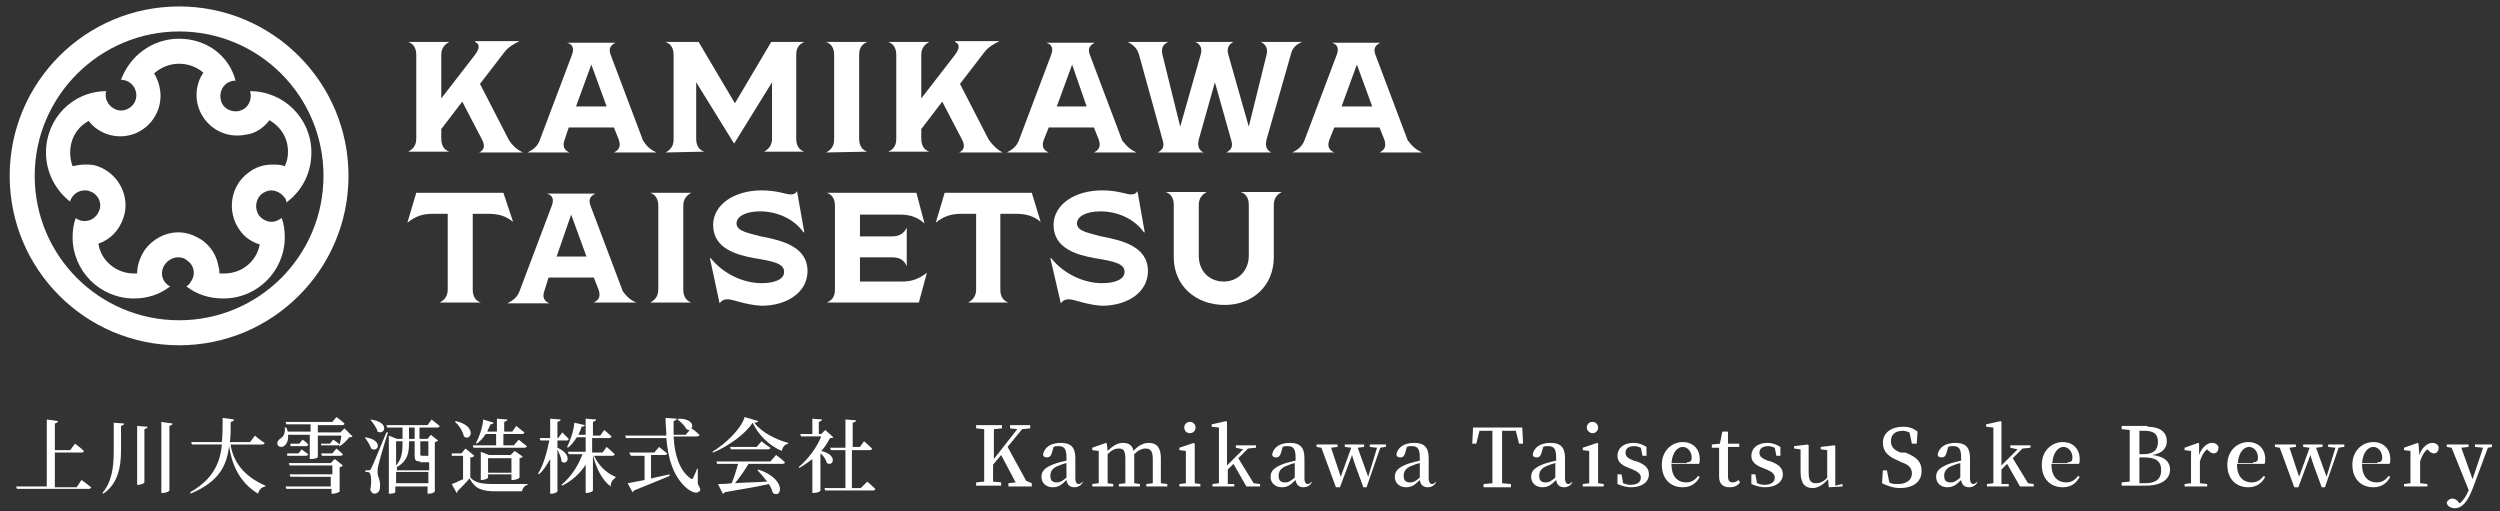
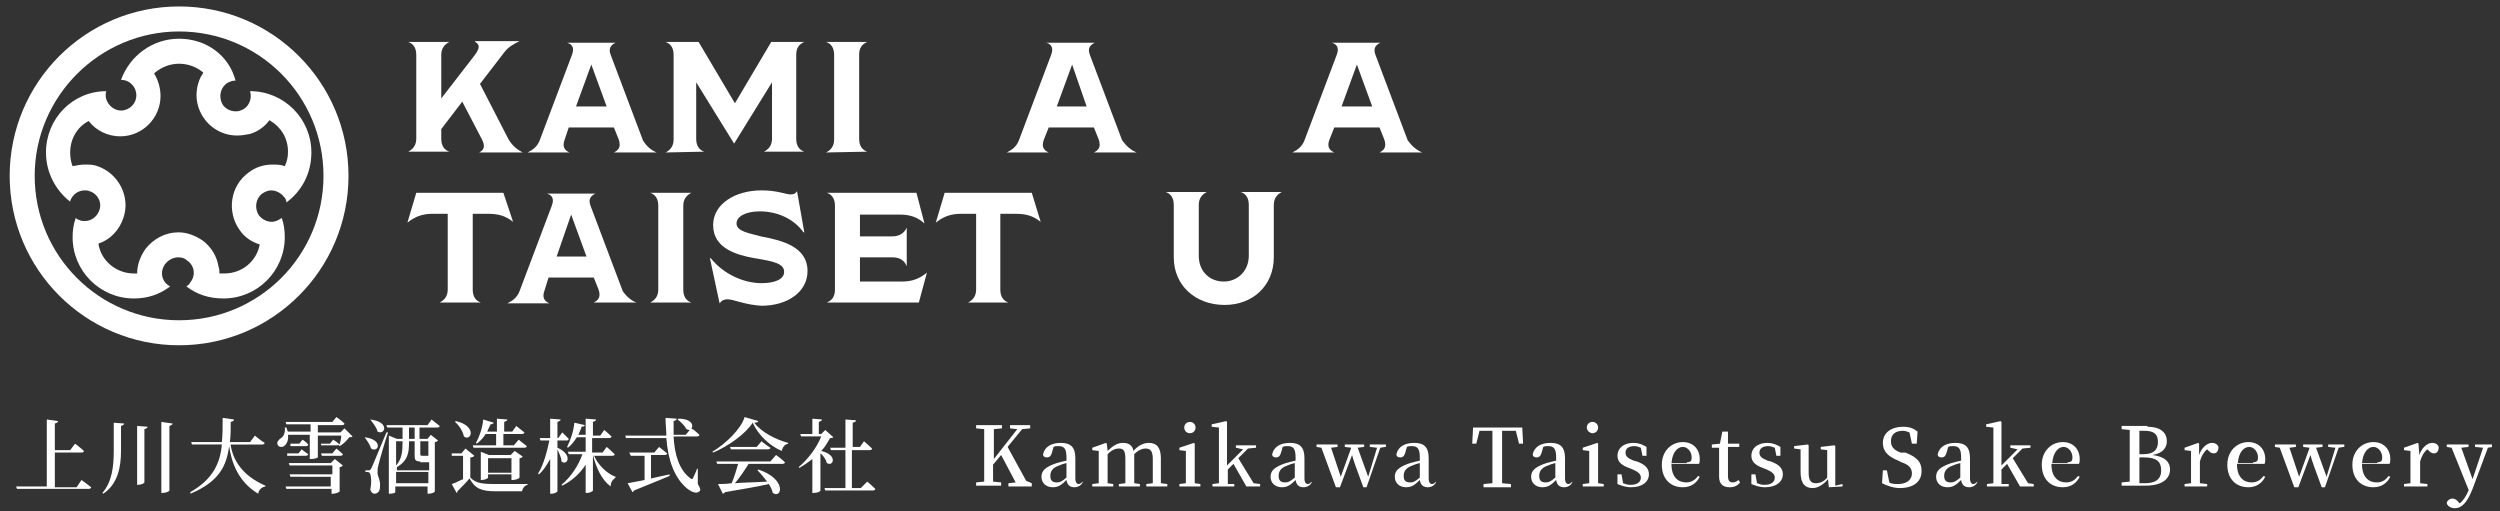
<svg xmlns="http://www.w3.org/2000/svg" version="1.1" id="レイヤー_1" x="0px" y="0px" width="309.9px" height="63.4px" viewBox="0 0 309.9 63.4" style="enable-background:new 0 0 309.9 63.4;" xml:space="preserve">
  <rect x="0" y="0" width="309.9" height="63.4" fill="#333333" stroke="none" />
  <style type="text/css">
	.st0{fill:#FFFFFF;}
</style>
  <g>
    <g>
      <path class="st0" d="M10.1,59.5c0,0,0.7,0.5,1.2,0.9c0,0.1-0.1,0.2-0.3,0.2H2.1L2,60.3h3.8V52l1.4,0.2c0,0.1-0.1,0.2-0.4,0.3v3.3    h1.9l0.6-0.8c0,0,0.7,0.5,1.1,0.9c0,0.1-0.1,0.2-0.3,0.2H6.8v4.3h2.7L10.1,59.5z" />
      <path class="st0" d="M15.4,52.5c0,0.1-0.1,0.2-0.4,0.3v3.1c0,2-0.4,4.1-2.2,5.3l-0.1-0.1c1.2-1.4,1.4-3.3,1.4-5.2v-3.5L15.4,52.5z     M18.3,52.9c0,0.1-0.1,0.2-0.4,0.3v6.6c0,0.1-0.4,0.3-0.8,0.3H17v-7.3L18.3,52.9z M21.4,52.5c0,0.1-0.1,0.2-0.4,0.3v8    c0,0.1-0.4,0.3-0.8,0.3h-0.2v-8.8L21.4,52.5z" />
      <path class="st0" d="M28.6,55.2c0.3,1.9,1.5,3.8,4.3,5l0,0.1c-0.5,0.1-0.8,0.4-0.9,0.9c-2.5-1.5-3.3-3.9-3.6-5.9    c-0.3,2.4-1.2,4.4-4.8,5.9L23.6,61c2.8-1.6,3.7-3.6,3.9-5.9h-3.7l-0.1-0.3h3.8c0.1-0.9,0.1-1.9,0.1-3L29,52c0,0.2-0.1,0.2-0.4,0.3    c0,0.9,0,1.7-0.1,2.5H31l0.6-0.8c0,0,0.7,0.6,1.2,0.9c0,0.1-0.1,0.2-0.3,0.2H28.6z" />
      <path class="st0" d="M43.7,54.1c-0.1,0.1-0.2,0.1-0.4,0.1c-0.3,0.4-0.8,0.9-1.2,1.1l-0.1-0.1l0-0.1c0,0.1-0.1,0.1-0.2,0.1h-2    L39.8,55h1.1l0.4-0.5c0,0,0.5,0.3,0.8,0.6c0.1-0.3,0.2-0.8,0.2-1.1h-2.9v2.7c0,0-0.3,0.2-0.8,0.2h-0.2v-3h-2.7    c0.1,0.7-0.2,1.2-0.5,1.4c-0.3,0.2-0.7,0.1-0.8-0.2c-0.1-0.3,0.1-0.5,0.3-0.7c0.4-0.2,0.7-0.7,0.6-1.4l0.2,0    c0.1,0.2,0.1,0.4,0.2,0.5h2.8v-0.9h-3l-0.1-0.3h5.8l0.5-0.6c0,0,0.6,0.4,1,0.8c0,0.1-0.1,0.2-0.3,0.2h-3v0.9h2.8l0.5-0.5    L43.7,54.1z M41.5,56.9l1,0.8c-0.1,0.1-0.2,0.2-0.4,0.2v3c0,0.1-0.5,0.3-0.8,0.3h-0.2v-0.6h-5.6l-0.1-0.3h5.6v-1.2H36l-0.1-0.3    h5.3v-1.1h-5.3l-0.1-0.3H41L41.5,56.9z M35.6,56.2h1.4l0.4-0.5c0,0,0.5,0.4,0.8,0.6c0,0.1-0.1,0.2-0.3,0.2h-2.3L35.6,56.2z     M37.5,54.5c0,0,0.5,0.3,0.7,0.6c0,0.1-0.1,0.2-0.2,0.2H36L36,55h1.1L37.5,54.5z M41.7,55.6c0,0,0.5,0.4,0.8,0.7    c0,0.1-0.1,0.2-0.3,0.2h-2.3l-0.1-0.3h1.4L41.7,55.6z" />
      <path class="st0" d="M45.2,54.2c2.4,0.3,1.7,2,0.8,1.4C45.9,55.2,45.5,54.6,45.2,54.2L45.2,54.2z M48.1,53.6    c-0.4,1.2-1.1,3.6-1.2,4.1c-0.1,0.3-0.1,0.7-0.1,0.9c0,0.5,0.4,0.9,0.3,1.8c0,0.5-0.3,0.8-0.7,0.8c-0.2,0-0.4-0.2-0.5-0.5    c0.2-1,0.1-1.9-0.1-2.1c-0.1-0.1-0.3-0.1-0.5-0.1v-0.2h0.4c0.1,0,0.2,0,0.3-0.2c0.2-0.4,0.2-0.4,1.9-4.5L48.1,53.6z M45.9,52    c2.5,0.3,1.8,2,0.9,1.5C46.7,53,46.2,52.4,45.9,52L45.9,52z M52.1,54.4h0.9l0.4-0.5l0.9,0.7c-0.1,0.1-0.2,0.2-0.4,0.2v6.1    c0,0.1-0.3,0.3-0.8,0.3h-0.1v-0.9h-4v0.7c0,0.1-0.3,0.2-0.7,0.2h-0.1V54l1,0.4h0.7v-1.4h-1.9l-0.1-0.3H53l0.5-0.7    c0,0,0.6,0.5,1,0.8c0,0.1-0.1,0.2-0.3,0.2h-2.2V54.4z M52.1,57.2c-0.6,0-0.7-0.2-0.7-0.7v-1.8h-0.7v0.2c0,1.1-0.1,2.2-1.5,3l0,0    v0.4h4v-1c-0.2,0-0.3,0-0.5,0H52.1z M49.1,54.7v3c0.7-0.8,0.8-1.7,0.8-2.8v-0.2H49.1z M53.1,59.9v-1.4h-4v1.4H53.1z M51.4,54.4    v-1.4h-0.7v1.4H51.4z M52.1,54.7v1.6c0,0.1,0,0.2,0.2,0.2h0.3H53c0,0,0.1,0,0.1,0v-1.8H52.1z" />
      <path class="st0" d="M58.3,59.2c0.7,0.7,1.4,0.8,3.2,0.8c1.1,0,2.7,0,3.9,0v0.1c-0.4,0.1-0.6,0.4-0.7,0.8h-3.2    c-1.8,0-2.6-0.3-3.3-1.6c-0.4,0.5-1.1,1.2-1.5,1.6c0,0.1,0,0.2-0.1,0.2L56,60c0.4-0.1,0.9-0.4,1.4-0.6v-2.9H56L56,56.2h1.2    l0.5-0.6l1.1,0.9c-0.1,0.1-0.2,0.2-0.5,0.2V59.2z M56.5,52.2c2.7,0.6,1.9,2.6,1,1.9c-0.1-0.6-0.6-1.4-1.1-1.8L56.5,52.2z     M61.5,53.8h-1.3c-0.3,0.5-0.7,0.9-1.1,1.2l-0.1-0.1c0.4-0.7,0.8-1.8,0.9-2.9l1.3,0.4c0,0.1-0.2,0.2-0.4,0.2    c-0.1,0.3-0.3,0.6-0.4,0.9h1.2v-1.6l1.3,0.1c0,0.1-0.1,0.2-0.4,0.3v1.2h1l0.5-0.7c0,0,0.6,0.5,1,0.8c0,0.1-0.1,0.2-0.3,0.2h-2.3    v1.4h1.3l0.6-0.7c0,0,0.6,0.5,1,0.8c0,0.1-0.1,0.2-0.3,0.2h-6.3l-0.1-0.3h2.9V53.8z M63.4,59.5v-0.7h-2.9v0.4    c0,0.1-0.4,0.3-0.8,0.3h-0.1V56l1,0.4h2.7l0.5-0.5l1,0.7c-0.1,0.1-0.2,0.2-0.4,0.2v2.4c0,0.1-0.5,0.3-0.8,0.3H63.4z M63.4,58.6    v-1.8h-2.9v1.8H63.4z" />
      <path class="st0" d="M69.1,55.5c2,0.9,1.2,2.3,0.5,1.7c0-0.5-0.3-1-0.5-1.5v5.2c0,0.1-0.4,0.3-0.7,0.3h-0.2v-4.3    c-0.4,0.7-0.8,1.4-1.4,1.9l-0.1-0.1c0.7-1.1,1.1-2.7,1.4-4.1h-1.1l-0.1-0.3h1.3v-2.4l1.3,0.1c0,0.1-0.1,0.2-0.4,0.3v2h0.1l0.5-0.7    c0,0,0.5,0.5,0.8,0.8c0,0.1-0.1,0.2-0.2,0.2h-1.2V55.5z M73.6,56.4c0.5,1.2,1.6,2.3,2.7,2.7l0,0.1c-0.4,0.3-0.6,0.6-0.6,1.1    c-1.1-0.8-1.8-2.3-2.2-3.9v4.4c0,0.1-0.4,0.3-0.7,0.3h-0.2v-3.5c-0.7,1.1-1.7,2-2.9,2.6l-0.1-0.1c1.2-1,2.1-2.4,2.6-3.8h-1.7    l-0.1-0.3h2.2v-1.8h-1.1c-0.3,0.5-0.7,1-1.1,1.3l-0.1-0.1c0.4-0.8,0.8-1.9,0.9-3l1.3,0.3c0,0.1-0.2,0.2-0.4,0.2    c-0.1,0.4-0.3,0.7-0.4,1h0.9v-2l1.3,0.1c0,0.1-0.1,0.2-0.4,0.3V54h0.9l0.5-0.7c0,0,0.6,0.5,0.9,0.8c0,0.1-0.1,0.2-0.3,0.2h-2.1    v1.8h1.3l0.5-0.7c0,0,0.6,0.5,1,0.9c0,0.1-0.1,0.2-0.3,0.2H73.6z" />
      <path class="st0" d="M86.5,60c0.3,0.5,0.4,0.8,0.2,0.9c-0.4,0.4-1.1,0-1.6-0.4c-1.6-1.4-2.3-3.6-2.5-6.2h-5l-0.1-0.3h5.1    c0-0.7-0.1-1.4-0.1-2.2l1.4,0.1c0,0.1-0.1,0.2-0.4,0.3c0,0.6,0,1.2,0,1.7h1.5l0.5-0.6c-0.1,0-0.2,0-0.4-0.1    c-0.2-0.4-0.7-0.9-1.1-1.2l0.1-0.1c1.7,0,1.9,0.9,1.6,1.2c0.2,0.1,0.7,0.5,1,0.8c0,0.1-0.1,0.2-0.3,0.2h-2.9    c0.1,2.2,0.7,4.2,2.1,5.2c0.1,0.1,0.2,0.1,0.3,0c0.1-0.3,0.4-0.8,0.5-1.2l0.1,0L86.5,60z M80.8,59.3c0.7-0.2,1.4-0.3,2.2-0.5    l0,0.2c-1,0.4-2.4,1-4.4,1.8c-0.1,0.1-0.1,0.2-0.2,0.2l-0.6-1.1c0.4-0.1,1.2-0.2,2.1-0.4v-3h-1.7L78,56.1h3.1l0.6-0.7    c0,0,0.6,0.5,1,0.8c0,0.1-0.1,0.2-0.3,0.2h-1.7V59.3z" />
      <path class="st0" d="M94,52.2c0,0.1-0.2,0.2-0.5,0.2c0.9,1.2,2.7,2.1,4.2,2.5l0,0.1c-0.5,0.1-0.7,0.5-0.8,0.9    c-1.6-0.7-2.9-2-3.6-3.5c-0.9,1.4-3,2.9-4.9,3.7l-0.1-0.1c1.7-1,3.6-2.9,4-4.3L94,52.2z M96.2,56.4c0,0,0.7,0.5,1.1,0.9    c0,0.1-0.1,0.2-0.3,0.2h-4.2c-0.5,0.8-1.1,1.7-1.7,2.4c1.1-0.1,2.5-0.1,4-0.2c-0.4-0.5-0.8-1-1.2-1.4l0.1-0.1    c3.6,1.2,2.9,3.7,1.8,2.9c-0.1-0.4-0.3-0.8-0.5-1.1c-1.3,0.3-3,0.6-5.4,1c-0.1,0.1-0.2,0.2-0.3,0.2l-0.6-1.2c0.4,0,1,0,1.7-0.1    c0.3-0.7,0.6-1.7,0.8-2.4h-2.6l-0.1-0.3h6.7L96.2,56.4z M94.4,54.7c0,0,0.6,0.5,1.1,0.8c0,0.1-0.1,0.2-0.3,0.2h-4.6l-0.1-0.3h3.3    L94.4,54.7z" />
      <path class="st0" d="M103.3,54.2c-0.1,0.1-0.2,0.1-0.4,0.1c-0.3,0.5-0.6,1.1-1.1,1.6c2.1,0.5,1.5,2,0.7,1.5    c-0.1-0.4-0.4-0.9-0.8-1.2v4.6c0,0.1-0.3,0.3-0.8,0.3h-0.2v-4.2c-0.5,0.4-1.1,0.8-1.6,1.1L99,57.9c1.2-1,2.3-2.5,2.8-3.8h-2.5    l-0.1-0.3h1.5v-1.9l1.2,0.1c0,0.1-0.1,0.2-0.4,0.3v1.5h0.3l0.5-0.5L103.3,54.2z M107.5,59.7c0,0,0.6,0.5,1,0.9    c0,0.1-0.1,0.2-0.3,0.2h-5.9l-0.1-0.3h2.6v-4.7H103l-0.1-0.3h1.9V52l1.3,0.1c0,0.2-0.1,0.2-0.4,0.3v3h0.9l0.5-0.7    c0,0,0.6,0.5,1,0.9c0,0.1-0.1,0.2-0.3,0.2h-2.2v4.7h1.1L107.5,59.7z" />
      <path class="st0" d="M127.9,59.9v0.4H125v-0.4l0.9-0.1l-1.8-3.4l-1,1.2c0,0.6,0,1.4,0,2.1l1,0.1v0.4h-3.1v-0.4l1-0.1c0-1,0-2,0-3    v-0.5c0-1,0-2,0-3l-1-0.1v-0.4h3.2v0.4l-1,0.1c0,1,0,1.9,0,3v0.7l2.9-3.7l-0.9-0.1v-0.4h2.5v0.4l-1,0.1l-1.8,2.2l2.3,4.2    L127.9,59.9z" />
      <path class="st0" d="M134.2,59.8c-0.2,0.4-0.6,0.6-1,0.6c-0.6,0-0.9-0.3-1-0.9c-0.6,0.6-1,0.9-1.7,0.9c-0.8,0-1.4-0.5-1.4-1.3    c0-0.7,0.4-1.2,1.9-1.7c0.3-0.1,0.8-0.2,1.2-0.3v-0.4c0-1.1-0.3-1.4-1-1.4c-0.2,0-0.4,0-0.6,0.1l-0.2,0.7    c-0.1,0.4-0.3,0.6-0.6,0.6c-0.3,0-0.5-0.1-0.5-0.4c0.2-0.9,1-1.4,2.2-1.4c1.2,0,1.8,0.5,1.8,1.9v2.5c0,0.5,0.2,0.7,0.4,0.7    c0.2,0,0.3-0.1,0.5-0.3L134.2,59.8z M132.2,57.4c-0.4,0.1-0.7,0.2-0.9,0.3c-0.9,0.3-1.1,0.8-1.1,1.3c0,0.6,0.3,0.8,0.8,0.8    c0.4,0,0.6-0.1,1.2-0.6V57.4z" />
      <path class="st0" d="M144.7,60v0.3h-2.6V60l0.8-0.1c0-0.6,0-1.3,0-1.9v-1.1c0-1-0.3-1.3-0.9-1.3c-0.4,0-0.9,0.2-1.4,0.7    c0,0.2,0,0.3,0,0.5V58c0,0.5,0,1.3,0,1.9l0.7,0.1v0.3h-2.6V60l0.8-0.1c0-0.6,0-1.3,0-1.9v-1.1c0-1-0.2-1.3-0.8-1.3    c-0.5,0-0.9,0.2-1.4,0.7V58c0,0.5,0,1.3,0,1.9l0.7,0.1v0.3h-2.6V60l0.8-0.1c0-0.6,0-1.4,0-1.9v-0.6c0-0.6,0-1,0-1.5l-0.8-0.1v-0.3    l1.7-0.6l0.1,0.1l0.1,0.9c0.6-0.6,1.2-1,1.9-1c0.7,0,1.2,0.3,1.3,1c0.6-0.7,1.3-1,1.9-1c1,0,1.5,0.6,1.5,1.9V58c0,0.5,0,1.3,0,1.9    L144.7,60z" />
      <path class="st0" d="M148.8,60v0.3h-2.6V60l0.8-0.1c0-0.6,0-1.4,0-1.9v-0.6c0-0.6,0-1,0-1.5l-0.8-0.1v-0.3l1.8-0.6l0.1,0.1l0,1.5    V58c0,0.5,0,1.3,0,1.9L148.8,60z M146.8,53c0-0.4,0.3-0.7,0.7-0.7c0.4,0,0.7,0.3,0.7,0.7c0,0.4-0.3,0.7-0.7,0.7    C147.1,53.7,146.8,53.4,146.8,53z" />
      <path class="st0" d="M156.2,60v0.3h-1.7l-1.6-2.8l-0.7,0.7c0,0.6,0,1.2,0,1.8L153,60v0.3h-2.7V60l0.8-0.1c0-0.6,0-1.3,0-1.9v-5    l-0.9-0.1v-0.3l1.8-0.4l0.1,0.1l0,1.6v3.8l2-2l-0.9-0.2v-0.3h2.5v0.3l-1,0.1l-1.2,1.2l1.9,3.1L156.2,60z" />
      <path class="st0" d="M162.6,59.8c-0.2,0.4-0.6,0.6-1,0.6c-0.6,0-0.9-0.3-1-0.9c-0.6,0.6-1,0.9-1.7,0.9c-0.8,0-1.4-0.5-1.4-1.3    c0-0.7,0.4-1.2,1.9-1.7c0.3-0.1,0.8-0.2,1.2-0.3v-0.4c0-1.1-0.3-1.4-1-1.4c-0.2,0-0.4,0-0.6,0.1l-0.2,0.7    c-0.1,0.4-0.3,0.6-0.6,0.6c-0.3,0-0.5-0.1-0.5-0.4c0.2-0.9,1-1.4,2.2-1.4c1.2,0,1.8,0.5,1.8,1.9v2.5c0,0.5,0.2,0.7,0.4,0.7    c0.2,0,0.3-0.1,0.5-0.3L162.6,59.8z M160.5,57.4c-0.4,0.1-0.7,0.2-0.9,0.3c-0.9,0.3-1.1,0.8-1.1,1.3c0,0.6,0.3,0.8,0.8,0.8    c0.4,0,0.6-0.1,1.2-0.6V57.4z" />
      <path class="st0" d="M171.7,55.4l-0.6,0.1l-1.7,4.9H169c-0.8-2.2-1.2-3.2-1.4-4l-1.5,4h-0.5l-1.8-4.9l-0.6-0.1v-0.3h2.6v0.3    l-0.8,0.1l1.2,3.6l1.3-3.6l-0.8-0.1v-0.3h2.4v0.3l-0.8,0.1l1.3,3.6l1.1-3.6l-0.9-0.1v-0.3h2V55.4z" />
      <path class="st0" d="M178,59.8c-0.2,0.4-0.6,0.6-1,0.6c-0.6,0-0.9-0.3-1-0.9c-0.6,0.6-1,0.9-1.7,0.9c-0.8,0-1.4-0.5-1.4-1.3    c0-0.7,0.4-1.2,1.9-1.7c0.3-0.1,0.8-0.2,1.2-0.3v-0.4c0-1.1-0.3-1.4-1-1.4c-0.2,0-0.4,0-0.6,0.1l-0.2,0.7    c-0.1,0.4-0.3,0.6-0.6,0.6c-0.3,0-0.5-0.1-0.5-0.4c0.2-0.9,1-1.4,2.2-1.4c1.2,0,1.8,0.5,1.8,1.9v2.5c0,0.5,0.2,0.7,0.4,0.7    c0.2,0,0.3-0.1,0.5-0.3L178,59.8z M176,57.4c-0.4,0.1-0.7,0.2-0.9,0.3c-0.9,0.3-1.1,0.8-1.1,1.3c0,0.6,0.3,0.8,0.8,0.8    c0.4,0,0.6-0.1,1.2-0.6V57.4z" />
      <path class="st0" d="M186.2,53.4c0,1,0,2,0,3v0.5c0,1,0,2,0,3l1.1,0.1v0.4h-3.4v-0.4l1.1-0.1c0-1,0-2,0-3v-0.5c0-1,0-2,0-3h-1.6    l-0.4,1.6h-0.5l0.1-2h6.1l0.1,2h-0.5l-0.4-1.6H186.2z" />
      <path class="st0" d="M194.9,59.8c-0.2,0.4-0.6,0.6-1,0.6c-0.6,0-0.9-0.3-1-0.9c-0.6,0.6-1,0.9-1.7,0.9c-0.8,0-1.4-0.5-1.4-1.3    c0-0.7,0.4-1.2,1.9-1.7c0.3-0.1,0.8-0.2,1.2-0.3v-0.4c0-1.1-0.3-1.4-1-1.4c-0.2,0-0.4,0-0.6,0.1l-0.2,0.7    c-0.1,0.4-0.3,0.6-0.6,0.6c-0.3,0-0.5-0.1-0.5-0.4c0.2-0.9,1-1.4,2.2-1.4c1.2,0,1.8,0.5,1.8,1.9v2.5c0,0.5,0.2,0.7,0.4,0.7    c0.2,0,0.3-0.1,0.5-0.3L194.9,59.8z M192.8,57.4c-0.4,0.1-0.7,0.2-0.9,0.3c-0.9,0.3-1.1,0.8-1.1,1.3c0,0.6,0.3,0.8,0.8,0.8    c0.4,0,0.6-0.1,1.2-0.6V57.4z" />
      <path class="st0" d="M198.8,60v0.3h-2.6V60l0.8-0.1c0-0.6,0-1.4,0-1.9v-0.6c0-0.6,0-1,0-1.5l-0.8-0.1v-0.3l1.8-0.6l0.1,0.1l0,1.5    V58c0,0.5,0,1.3,0,1.9L198.8,60z M196.7,53c0-0.4,0.3-0.7,0.7-0.7c0.4,0,0.7,0.3,0.7,0.7c0,0.4-0.3,0.7-0.7,0.7    C197.1,53.7,196.7,53.4,196.7,53z" />
      <path class="st0" d="M202.9,57.2c1.1,0.4,1.5,0.9,1.5,1.6c0,0.9-0.8,1.6-2.2,1.6c-0.7,0-1.2-0.2-1.7-0.4v-1.2h0.5l0.2,1.1    c0.3,0.1,0.5,0.2,0.9,0.2c0.8,0,1.3-0.3,1.3-0.9c0-0.4-0.3-0.7-1-1l-0.5-0.2c-0.8-0.3-1.4-0.7-1.4-1.5c0-0.9,0.7-1.6,2-1.6    c0.6,0,1.1,0.2,1.6,0.5l0,1.1h-0.5l-0.2-1c-0.3-0.1-0.5-0.2-0.8-0.2c-0.7,0-1.1,0.3-1.1,0.8c0,0.5,0.3,0.7,1,1L202.9,57.2z" />
      <path class="st0" d="M207.2,57.6c0,1.5,0.8,2.2,1.8,2.2c0.7,0,1.1-0.3,1.5-0.8l0.2,0.1c-0.4,0.8-1.1,1.3-2.1,1.3    c-1.5,0-2.6-1-2.6-2.8c0-1.7,1.2-2.8,2.6-2.8c1.3,0,2.1,0.9,2.1,2.1c0,0.2,0,0.5-0.1,0.6H207.2z M209.1,57.3    c0.5,0,0.6-0.2,0.6-0.6c0-0.7-0.5-1.3-1.1-1.3c-0.6,0-1.3,0.6-1.4,2H209.1z" />
      <path class="st0" d="M215.7,59.8c-0.3,0.4-0.7,0.6-1.3,0.6c-0.8,0-1.3-0.4-1.3-1.3c0-0.3,0-0.6,0-1v-2.6h-0.9v-0.4l1-0.1l0.3-1.5    h0.7l0,1.5h1.4v0.4h-1.4v3.6c0,0.6,0.2,0.8,0.6,0.8c0.2,0,0.5-0.1,0.7-0.3L215.7,59.8z" />
      <path class="st0" d="M219.5,57.2c1.1,0.4,1.5,0.9,1.5,1.6c0,0.9-0.8,1.6-2.2,1.6c-0.7,0-1.2-0.2-1.7-0.4v-1.2h0.5l0.2,1.1    c0.3,0.1,0.5,0.2,0.9,0.2c0.8,0,1.3-0.3,1.3-0.9c0-0.4-0.3-0.7-1-1l-0.5-0.2c-0.8-0.3-1.4-0.7-1.4-1.5c0-0.9,0.7-1.6,2-1.6    c0.6,0,1.1,0.2,1.6,0.5l0,1.1h-0.5l-0.2-1c-0.3-0.1-0.5-0.2-0.8-0.2c-0.7,0-1.1,0.3-1.1,0.8c0,0.5,0.3,0.7,1,1L219.5,57.2z" />
      <path class="st0" d="M228.4,60v0.3l-1.7,0.1l-0.1-1c-0.5,0.6-1.2,1.1-1.9,1.1c-0.9,0-1.5-0.5-1.5-2l0-2.8l-0.8-0.1v-0.3l1.7-0.2    l0.1,0.1l0,1.6v1.8c0,1,0.3,1.3,0.9,1.3c0.5,0,1-0.2,1.4-0.7l0-3.4l-0.8-0.1v-0.3l1.7-0.2l0.1,0.1l0,1.6v3.3L228.4,60z" />
      <path class="st0" d="M236.2,56.1c1.5,0.6,2,1.2,2,2.3c0,1.3-1,2.1-2.7,2.1c-0.8,0-1.6-0.3-2.2-0.6l0.1-1.6h0.5l0.3,1.5    c0.3,0.2,0.7,0.2,1.1,0.2c1,0,1.7-0.5,1.7-1.3c0-0.7-0.4-1.1-1.3-1.4l-0.4-0.2c-1.2-0.5-1.9-1.1-1.9-2.2c0-1.3,1.1-2,2.5-2    c0.8,0,1.3,0.2,1.8,0.6l-0.1,1.5h-0.6l-0.3-1.4c-0.3-0.1-0.5-0.2-0.8-0.2c-0.9,0-1.5,0.4-1.5,1.3c0,0.7,0.4,1.1,1.2,1.4    L236.2,56.1z" />
      <path class="st0" d="M245.1,59.8c-0.2,0.4-0.6,0.6-1,0.6c-0.6,0-0.9-0.3-1-0.9c-0.6,0.6-1,0.9-1.7,0.9c-0.8,0-1.4-0.5-1.4-1.3    c0-0.7,0.4-1.2,1.9-1.7c0.3-0.1,0.8-0.2,1.2-0.3v-0.4c0-1.1-0.3-1.4-1-1.4c-0.2,0-0.4,0-0.6,0.1l-0.2,0.7    c-0.1,0.4-0.3,0.6-0.6,0.6c-0.3,0-0.5-0.1-0.5-0.4c0.2-0.9,1-1.4,2.2-1.4c1.2,0,1.8,0.5,1.8,1.9v2.5c0,0.5,0.2,0.7,0.4,0.7    c0.2,0,0.3-0.1,0.5-0.3L245.1,59.8z M243,57.4c-0.4,0.1-0.7,0.2-0.9,0.3c-0.9,0.3-1.1,0.8-1.1,1.3c0,0.6,0.3,0.8,0.8,0.8    c0.4,0,0.6-0.1,1.2-0.6V57.4z" />
      <path class="st0" d="M252.1,60v0.3h-1.7l-1.6-2.8l-0.7,0.7c0,0.6,0,1.2,0,1.8L249,60v0.3h-2.7V60l0.8-0.1c0-0.6,0-1.3,0-1.9v-5    l-0.9-0.1v-0.3l1.8-0.4l0.1,0.1l0,1.6v3.8l2-2l-0.9-0.2v-0.3h2.5v0.3l-1,0.1l-1.2,1.2l1.9,3.1L252.1,60z" />
      <path class="st0" d="M254.3,57.6c0,1.5,0.8,2.2,1.8,2.2c0.7,0,1.1-0.3,1.5-0.8l0.2,0.1c-0.4,0.8-1.1,1.3-2.1,1.3    c-1.5,0-2.6-1-2.6-2.8c0-1.7,1.2-2.8,2.6-2.8c1.3,0,2.1,0.9,2.1,2.1c0,0.2,0,0.5-0.1,0.6H254.3z M256.3,57.3    c0.5,0,0.6-0.2,0.6-0.6c0-0.7-0.5-1.3-1.1-1.3c-0.6,0-1.3,0.6-1.4,2H256.3z" />
-       <path class="st0" d="M266.2,52.9c1.6,0,2.4,0.7,2.4,1.8c0,0.8-0.5,1.5-1.8,1.7c1.6,0.2,2.2,0.9,2.2,1.8c0,1-0.8,2-3,2h-3v-0.4    l1-0.1c0-1,0-2,0-3v-0.5c0-1,0-2,0-2.9l-1-0.1v-0.4H266.2z M265.2,53.4c0,1,0,1.9,0,2.9h0.5c1.2,0,1.8-0.5,1.8-1.5    c0-1-0.5-1.4-1.7-1.4H265.2z M265.9,59.9c1.3,0,2-0.5,2-1.6c0-1.1-0.6-1.6-2.1-1.6h-0.6c0,1.2,0,2.2,0,3.2H265.9z" />
+       <path class="st0" d="M266.2,52.9c1.6,0,2.4,0.7,2.4,1.8c0,0.8-0.5,1.5-1.8,1.7c1.6,0.2,2.2,0.9,2.2,1.8c0,1-0.8,2-3,2h-3v-0.4    l1-0.1c0-1,0-2,0-3v-0.5c0-1,0-2,0-2.9l-1-0.1v-0.4H266.2M265.2,53.4c0,1,0,1.9,0,2.9h0.5c1.2,0,1.8-0.5,1.8-1.5    c0-1-0.5-1.4-1.7-1.4H265.2z M265.9,59.9c1.3,0,2-0.5,2-1.6c0-1.1-0.6-1.6-2.1-1.6h-0.6c0,1.2,0,2.2,0,3.2H265.9z" />
      <path class="st0" d="M272.6,56.4c0.3-0.9,1-1.5,1.6-1.5c0.4,0,0.7,0.2,0.8,0.5c0,0.5-0.2,0.8-0.6,0.8c-0.3,0-0.5-0.2-0.7-0.4    l-0.1-0.1c-0.4,0.3-0.7,0.8-0.9,1.5V58c0,0.5,0,1.3,0,1.9l0.9,0.1v0.3h-2.8V60l0.8-0.1c0-0.6,0-1.4,0-1.9v-0.6c0-0.6,0-1,0-1.5    l-0.8-0.1v-0.3l1.7-0.6l0.1,0.1L272.6,56.4z" />
      <path class="st0" d="M277.3,57.6c0,1.5,0.8,2.2,1.8,2.2c0.7,0,1.1-0.3,1.5-0.8l0.2,0.1c-0.4,0.8-1.1,1.3-2.1,1.3    c-1.5,0-2.6-1-2.6-2.8c0-1.7,1.2-2.8,2.6-2.8c1.3,0,2.1,0.9,2.1,2.1c0,0.2,0,0.5-0.1,0.6H277.3z M279.3,57.3    c0.5,0,0.6-0.2,0.6-0.6c0-0.7-0.5-1.3-1.1-1.3c-0.6,0-1.3,0.6-1.4,2H279.3z" />
      <path class="st0" d="M290.5,55.4l-0.6,0.1l-1.7,4.9h-0.4c-0.8-2.2-1.2-3.2-1.4-4l-1.5,4h-0.5l-1.8-4.9l-0.6-0.1v-0.3h2.6v0.3    l-0.8,0.1l1.2,3.6l1.3-3.6l-0.8-0.1v-0.3h2.4v0.3l-0.8,0.1l1.3,3.6l1.1-3.6l-0.9-0.1v-0.3h2V55.4z" />
      <path class="st0" d="M292.8,57.6c0,1.5,0.8,2.2,1.8,2.2c0.7,0,1.1-0.3,1.5-0.8l0.2,0.1c-0.4,0.8-1.1,1.3-2.1,1.3    c-1.5,0-2.6-1-2.6-2.8c0-1.7,1.2-2.8,2.6-2.8c1.3,0,2.1,0.9,2.1,2.1c0,0.2,0,0.5-0.1,0.6H292.8z M294.7,57.3    c0.5,0,0.6-0.2,0.6-0.6c0-0.7-0.5-1.3-1.1-1.3c-0.6,0-1.3,0.6-1.4,2H294.7z" />
      <path class="st0" d="M299.9,56.4c0.3-0.9,1-1.5,1.6-1.5c0.4,0,0.7,0.2,0.8,0.5c0,0.5-0.2,0.8-0.6,0.8c-0.3,0-0.5-0.2-0.7-0.4    l-0.1-0.1c-0.4,0.3-0.7,0.8-0.9,1.5V58c0,0.5,0,1.3,0,1.9l0.9,0.1v0.3H298V60l0.8-0.1c0-0.6,0-1.4,0-1.9v-0.6c0-0.6,0-1,0-1.5    l-0.8-0.1v-0.3l1.7-0.6l0.1,0.1L299.9,56.4z" />
      <path class="st0" d="M309,55.4l-0.6,0.1l-1.9,5.1c-0.7,1.8-1.4,2.4-2.2,2.4c-0.5,0-1-0.3-1-0.7c0.1-0.3,0.4-0.5,0.7-0.5    c0.3,0,0.6,0.2,0.8,0.5l0.1,0.1c0.5-0.4,0.8-0.9,1.1-1.6l0-0.1l-2.1-5.2l-0.6-0.1v-0.3h2.7v0.3l-0.9,0.1l1.4,3.9l1.3-3.9l-1-0.1    v-0.3h2.1V55.4z" />
    </g>
  </g>
  <g>
    <g>
      <path class="st0" d="M22.2,7.9c1.1,0,2.2,0.4,3,1.1c-0.1,0.2-0.2,0.4-0.3,0.5c-0.6,1.2-0.7,2.6-0.3,3.8c0.7,2.1,2.6,3.5,4.8,3.5    c0.5,0,1.1-0.1,1.6-0.2c1-0.3,1.8-0.9,2.4-1.7c1.4,0.8,2.3,2.2,2.3,3.9c0,0.6-0.1,1.2-0.4,1.8c-0.5-0.2-1-0.2-1.5-0.2    c-1.1,0-2.1,0.3-3,1c-1.1,0.8-1.8,2-2,3.3c-0.2,1.3,0.1,2.7,0.9,3.8c0.6,0.9,1.5,1.5,2.5,1.8c-0.4,2.1-2.2,3.6-4.4,3.6    c-0.2,0-0.4,0-0.6,0c0-0.3,0-0.5-0.1-0.8c-0.2-1.3-0.9-2.5-2-3.3c-0.9-0.6-1.9-1-3-1c-1.6,0-3.1,0.8-4.1,2.1c-0.6,0.9-1,1.9-1,3    c-0.1,0-0.3,0-0.4,0c-2.2,0-4.1-1.6-4.4-3.7c1.5-0.5,2.6-1.7,3.1-3.2c0.9-2.6-0.6-5.5-3.2-6.4c-0.5-0.2-1-0.2-1.6-0.2    c-0.5,0-1,0.1-1.5,0.2c-0.2-0.5-0.3-1.1-0.3-1.7c0-1.7,0.9-3.2,2.3-3.9c0.9,1.2,2.4,1.9,3.9,1.9c2.8,0,5-2.3,5-5    c0-1-0.3-2-0.8-2.8C20,8.3,21.1,7.9,22.2,7.9z M22.2,4.8c-3.3,0-6.1,2.1-7.2,5.1c1.1,0,1.9,0.9,1.9,1.9c0,1.1-0.9,1.9-1.9,1.9    s-1.9-0.9-1.9-1.9c0-0.2,0-0.4,0.1-0.5c-4.2,0-7.5,3.4-7.5,7.6c0,2.5,1.2,4.7,3,6.1c0,0,0-0.1,0-0.1c0.3-0.8,1-1.3,1.8-1.3    c0.2,0,0.4,0,0.6,0.1c1,0.3,1.6,1.4,1.2,2.4c-0.3,0.8-1,1.3-1.8,1.3c-0.2,0-0.4,0-0.6-0.1c-0.2-0.1-0.4-0.1-0.5-0.3    c-0.3,0.8-0.4,1.6-0.4,2.4c0,4.2,3.4,7.6,7.6,7.6c1.7,0,3.2-0.5,4.5-1.5c-0.1,0-0.1-0.1-0.2-0.1c-0.9-0.6-1.1-1.8-0.4-2.7    c0.4-0.5,1-0.8,1.6-0.8c0.4,0,0.8,0.1,1.1,0.4c0.9,0.6,1.1,1.8,0.4,2.7c-0.1,0.2-0.3,0.4-0.5,0.5c1.3,1,2.8,1.5,4.6,1.5    c4.2,0,7.6-3.4,7.6-7.6c0-0.8-0.1-1.7-0.4-2.4c0,0,0,0-0.1,0.1c-0.3,0.2-0.7,0.4-1.1,0.4c-0.6,0-1.2-0.3-1.6-0.8    c-0.6-0.9-0.4-2.1,0.4-2.7c0.3-0.2,0.7-0.4,1.1-0.4c0.6,0,1.2,0.3,1.6,0.8c0.2,0.2,0.3,0.4,0.3,0.7c1.9-1.4,3.1-3.6,3.1-6.2    c0-4.2-3.4-7.6-7.6-7.6c0.3,1-0.2,2.1-1.2,2.4c-0.2,0.1-0.4,0.1-0.6,0.1c-0.8,0-1.6-0.5-1.8-1.3c-0.3-1,0.2-2.1,1.2-2.4    c0.2-0.1,0.4-0.1,0.6-0.1c0,0,0,0,0,0C28.4,6.9,25.6,4.8,22.2,4.8z" />
      <path class="st0" d="M22.2,3.9c9.9,0,17.9,8,17.9,17.9c0,9.9-8,17.9-17.9,17.9c-9.9,0-17.9-8-17.9-17.9    C4.3,11.9,12.4,3.9,22.2,3.9z M22.2,0.8c-11.6,0-21,9.4-21,21c0,11.6,9.4,21,21,21c11.6,0,21-9.4,21-21    C43.2,10.2,33.8,0.8,22.2,0.8z" />
    </g>
    <g>
      <path class="st0" d="M64.8,18.9L64.8,18.9l-5.4,0v0c0.6-0.3,0.8-0.8,0.3-1.7l-2.4-4.6L54.7,16v1.2c0,0.9,0.4,1.4,1,1.6v0h-5.1v0    c0.6-0.3,1-0.8,1-1.6l0-10.4c0-0.9-0.4-1.4-1-1.6v0h5.1v0c-0.6,0.3-1,0.8-1,1.6l0,5.4l4.1-5.3c0.7-0.9,0.7-1.4,0.1-1.7V5.1h5.5v0    c-0.6,0.3-1.4,0.7-1.9,1.4l-3,3.9l3.5,6.8C63.5,18.1,64.2,18.6,64.8,18.9z" />
      <path class="st0" d="M81.4,18.9L81.4,18.9l-5.3,0v0c0.6-0.3,0.9-0.7,0.6-1.6l-0.6-1.5h-5.6L70,17.3c-0.3,0.8-0.1,1.3,0.6,1.6v0    h-5.2v0c0.6-0.3,1.2-0.7,1.5-1.5l4-10.6c0.3-0.8,0.1-1.3-0.6-1.5v0h6v0c-0.6,0.3-0.9,0.7-0.6,1.5l4,10.6    C80.2,18.2,80.7,18.6,81.4,18.9z M75.2,13.2L73.3,8l-1.9,5.2H75.2z" />
      <path class="st0" d="M82.5,18.9c0.6-0.3,1-0.8,1-1.6V6.8c0-0.9-0.4-1.4-1-1.6v0h4.1l4.5,7.6l4.5-7.6h4.1v0c-0.7,0.3-1,0.8-1,1.6    v10.4c0,0.9,0.4,1.4,1,1.6v0h-5v0c0.6-0.3,1-0.8,1-1.6v-7l-4.7,7.6l-4.7-7.6v7c0,0.9,0.4,1.4,1,1.6v0L82.5,18.9L82.5,18.9z" />
      <path class="st0" d="M102.4,18.9c0.6-0.3,1-0.8,1-1.6V6.8c0-0.9-0.4-1.4-1-1.6v0h5.1v0c-0.7,0.3-1,0.8-1,1.6v10.4    c0,0.9,0.4,1.4,1,1.6v0L102.4,18.9L102.4,18.9z" />
-       <path class="st0" d="M124.3,18.9L124.3,18.9l-5.4,0v0c0.6-0.3,0.8-0.8,0.3-1.7l-2.4-4.6l-2.6,3.4v1.2c0,0.9,0.4,1.4,1,1.6v0h-5.1    v0c0.7-0.3,1-0.8,1-1.6l0-10.4c0-0.9-0.4-1.4-1-1.6v0h5.1v0c-0.6,0.3-1,0.8-1,1.6l0,5.4l4.1-5.3c0.7-0.9,0.7-1.4,0.1-1.7V5.1h5.5    v0c-0.6,0.3-1.4,0.7-1.9,1.4l-3,3.9l3.5,6.8C123.1,18.1,123.7,18.6,124.3,18.9z" />
      <path class="st0" d="M140.9,18.9L140.9,18.9l-5.3,0v0c0.6-0.3,0.9-0.7,0.6-1.6l-0.6-1.5h-5.6l-0.6,1.5c-0.3,0.8-0.1,1.3,0.6,1.6v0    h-5.2v0c0.6-0.3,1.2-0.7,1.5-1.5l4-10.6c0.3-0.8,0.1-1.3-0.6-1.5v0h6v0c-0.6,0.3-0.9,0.7-0.6,1.5l4,10.6    C139.7,18.2,140.2,18.6,140.9,18.9z M134.7,13.2L132.9,8l-1.9,5.2H134.7z" />
-       <path class="st0" d="M143.5,18.9c0.6-0.3,0.9-0.7,0.6-1.6l-2.9-10.5c-0.2-0.8-0.8-1.3-1.4-1.6v0h5v0c-0.6,0.3-0.9,0.7-0.7,1.6    l2.2,8.9l2.5-8.8c0.3-0.9,0-1.4-0.6-1.7v0h4.7v0c-0.6,0.3-0.9,0.8-0.6,1.7l2.5,8.8l2.2-8.9c0.2-0.8-0.1-1.3-0.7-1.6v0h5.1v0    c-0.7,0.3-1.2,0.7-1.4,1.6L157,17.3c-0.2,0.8,0,1.3,0.6,1.6v0H152v0c0.6-0.3,0.9-0.7,0.6-1.6l-2-7.1l-2,7.1    c-0.2,0.8,0,1.3,0.6,1.6v0L143.5,18.9L143.5,18.9z" />
      <path class="st0" d="M176.3,18.9L176.3,18.9l-5.3,0v0c0.6-0.3,0.9-0.7,0.6-1.6l-0.6-1.5h-5.6l-0.6,1.5c-0.3,0.8-0.1,1.3,0.6,1.6v0    h-5.2v0c0.6-0.3,1.2-0.7,1.5-1.5l4-10.6c0.3-0.8,0.1-1.3-0.6-1.5v0h6v0c-0.6,0.3-0.9,0.7-0.6,1.5l4,10.6    C175.1,18.2,175.6,18.6,176.3,18.9z M170.1,13.2L168.2,8l-1.9,5.2H170.1z" />
      <path class="st0" d="M63.6,27.5L63.6,27.5c-1-0.8-1.9-1-3.2-1h-1.8v9.4c0,0.9,0.4,1.4,1,1.6v0h-5.1v0c0.6-0.3,1-0.8,1-1.6v-9.4    h-1.8c-1.3,0-2.2,0.3-3.2,1.1l0,0l1.1-3.7h10.8L63.6,27.5z" />
      <path class="st0" d="M78.9,37.5L78.9,37.5l-5.3,0v0c0.6-0.3,0.9-0.7,0.6-1.6l-0.6-1.5h-5.6L67.5,36c-0.3,0.8-0.1,1.3,0.6,1.6v0    h-5.2v0c0.6-0.3,1.2-0.7,1.5-1.5l4-10.6c0.3-0.8,0.1-1.3-0.6-1.5v0h6v0c-0.6,0.3-0.9,0.7-0.6,1.5l4,10.6    C77.7,36.8,78.3,37.3,78.9,37.5z M72.7,31.8l-1.9-5.2L69,31.8H72.7z" />
      <path class="st0" d="M80.6,37.5c0.6-0.3,1-0.8,1-1.6V25.5c0-0.9-0.4-1.4-1-1.6v0h5.1v0c-0.6,0.3-1,0.8-1,1.6v10.4    c0,0.9,0.4,1.4,1,1.6v0L80.6,37.5L80.6,37.5z" />
      <path class="st0" d="M90.2,37.1c-0.4,0-0.7,0.1-1,0.5L88,32l0.1,0c1.6,2,4.1,3.1,6.3,3.1c1.7,0,2.8-0.5,2.8-1.4    c0-1-1.2-1.3-3.7-1.7c-2.2-0.4-5.1-1.2-5.1-4.1c0-2.6,2.7-4.3,6-4.3c2,0,3,0.5,3.6,0.5c0.4,0,0.6-0.1,0.8-0.4l0.9,5.1l-0.1,0    c-1.2-1.7-3.3-2.6-5.4-2.6c-1.7,0-2.9,0.6-2.9,1.5c0,1,1.6,1.2,3,1.6c2.7,0.5,5.8,1.3,5.8,4.3c0,2.6-2.5,4.3-5.7,4.3    C92.4,37.8,90.9,37.1,90.2,37.1z" />
      <path class="st0" d="M114.9,33.8l-1,3.7h-11.4v0c0.7-0.3,1-0.8,1-1.6V25.5c0-0.9-0.4-1.4-1-1.6v0h11.1l1,3.8l0,0    c-0.9-0.8-1.8-1.1-3.1-1.1h-4.9v2.7h4c0.9,0,1.5-0.4,1.8-1.1h0V33h0c-0.3-0.7-0.8-1.1-1.8-1.1h-4v3h5.2    C113,34.9,113.9,34.6,114.9,33.8L114.9,33.8z" />
      <path class="st0" d="M129,27.5L129,27.5c-1-0.8-1.9-1-3.2-1H124v9.4c0,0.9,0.4,1.4,1,1.6v0H120v0c0.6-0.3,1-0.8,1-1.6v-9.4h-1.8    c-1.3,0-2.2,0.3-3.2,1.1l0,0l1.1-3.7h10.8L129,27.5z" />
-       <path class="st0" d="M132.5,37.1c-0.4,0-0.7,0.1-1,0.5l-1.3-5.6l0.1,0c1.6,2,4.1,3.1,6.3,3.1c1.7,0,2.8-0.5,2.8-1.4    c0-1-1.2-1.3-3.7-1.7c-2.2-0.4-5.1-1.2-5.1-4.1c0-2.6,2.7-4.3,6-4.3c2,0,3,0.5,3.6,0.5c0.4,0,0.6-0.1,0.8-0.4l0.9,5.1l-0.1,0    c-1.2-1.7-3.3-2.6-5.4-2.6c-1.7,0-2.9,0.6-2.9,1.5c0,1,1.6,1.2,3,1.6c2.7,0.5,5.8,1.3,5.8,4.3c0,2.6-2.5,4.3-5.7,4.3    C134.7,37.8,133.2,37.1,132.5,37.1z" />
      <path class="st0" d="M145.5,31.9l0-6.5c0-0.9-0.4-1.4-1-1.6v0h5.1v0c-0.6,0.3-1,0.8-1,1.6v6.3c0,2,1.4,3.2,3.1,3.2    c1.7,0,3.1-1.3,3.1-3.2l0-6.3c0-0.9-0.4-1.4-1-1.6v0h5.1v0c-0.6,0.3-1,0.8-1,1.6v6.5c0,3.5-2.6,5.9-6.1,5.9    C148.2,37.8,145.5,35.4,145.5,31.9z" />
    </g>
  </g>
</svg>